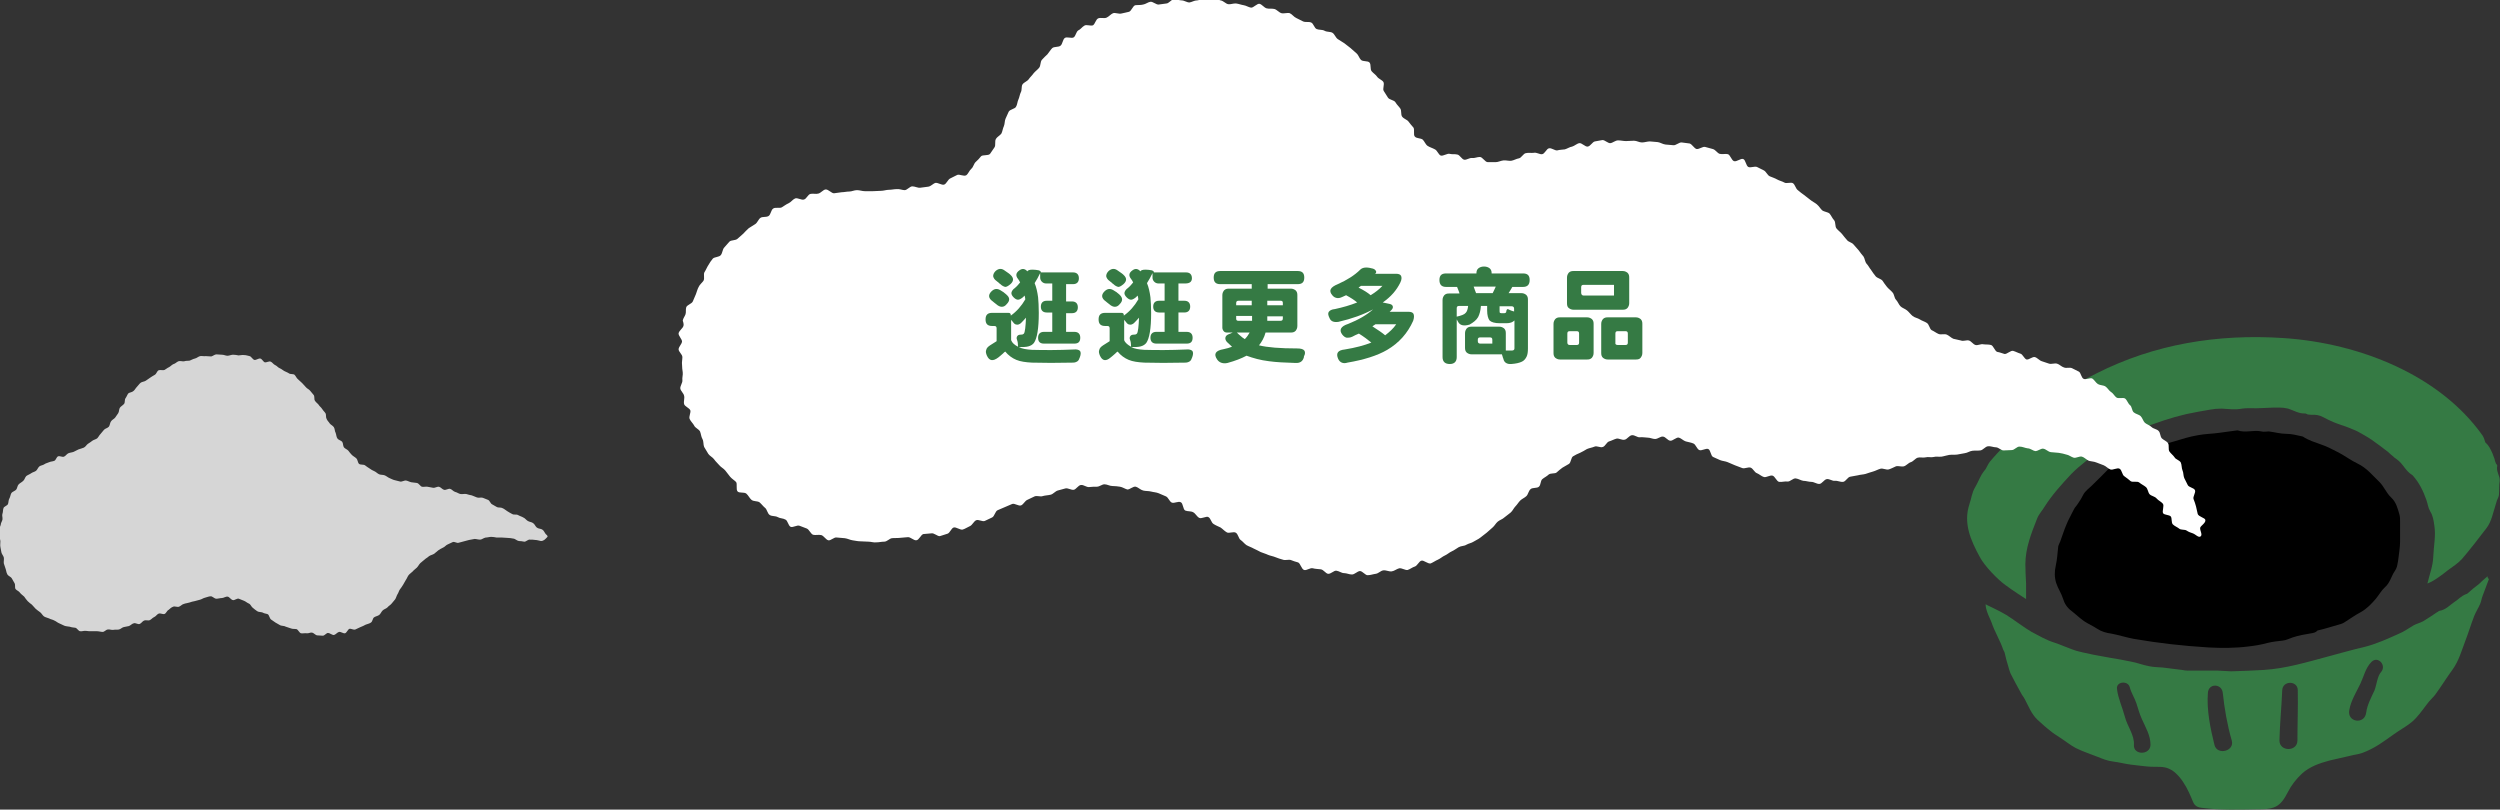
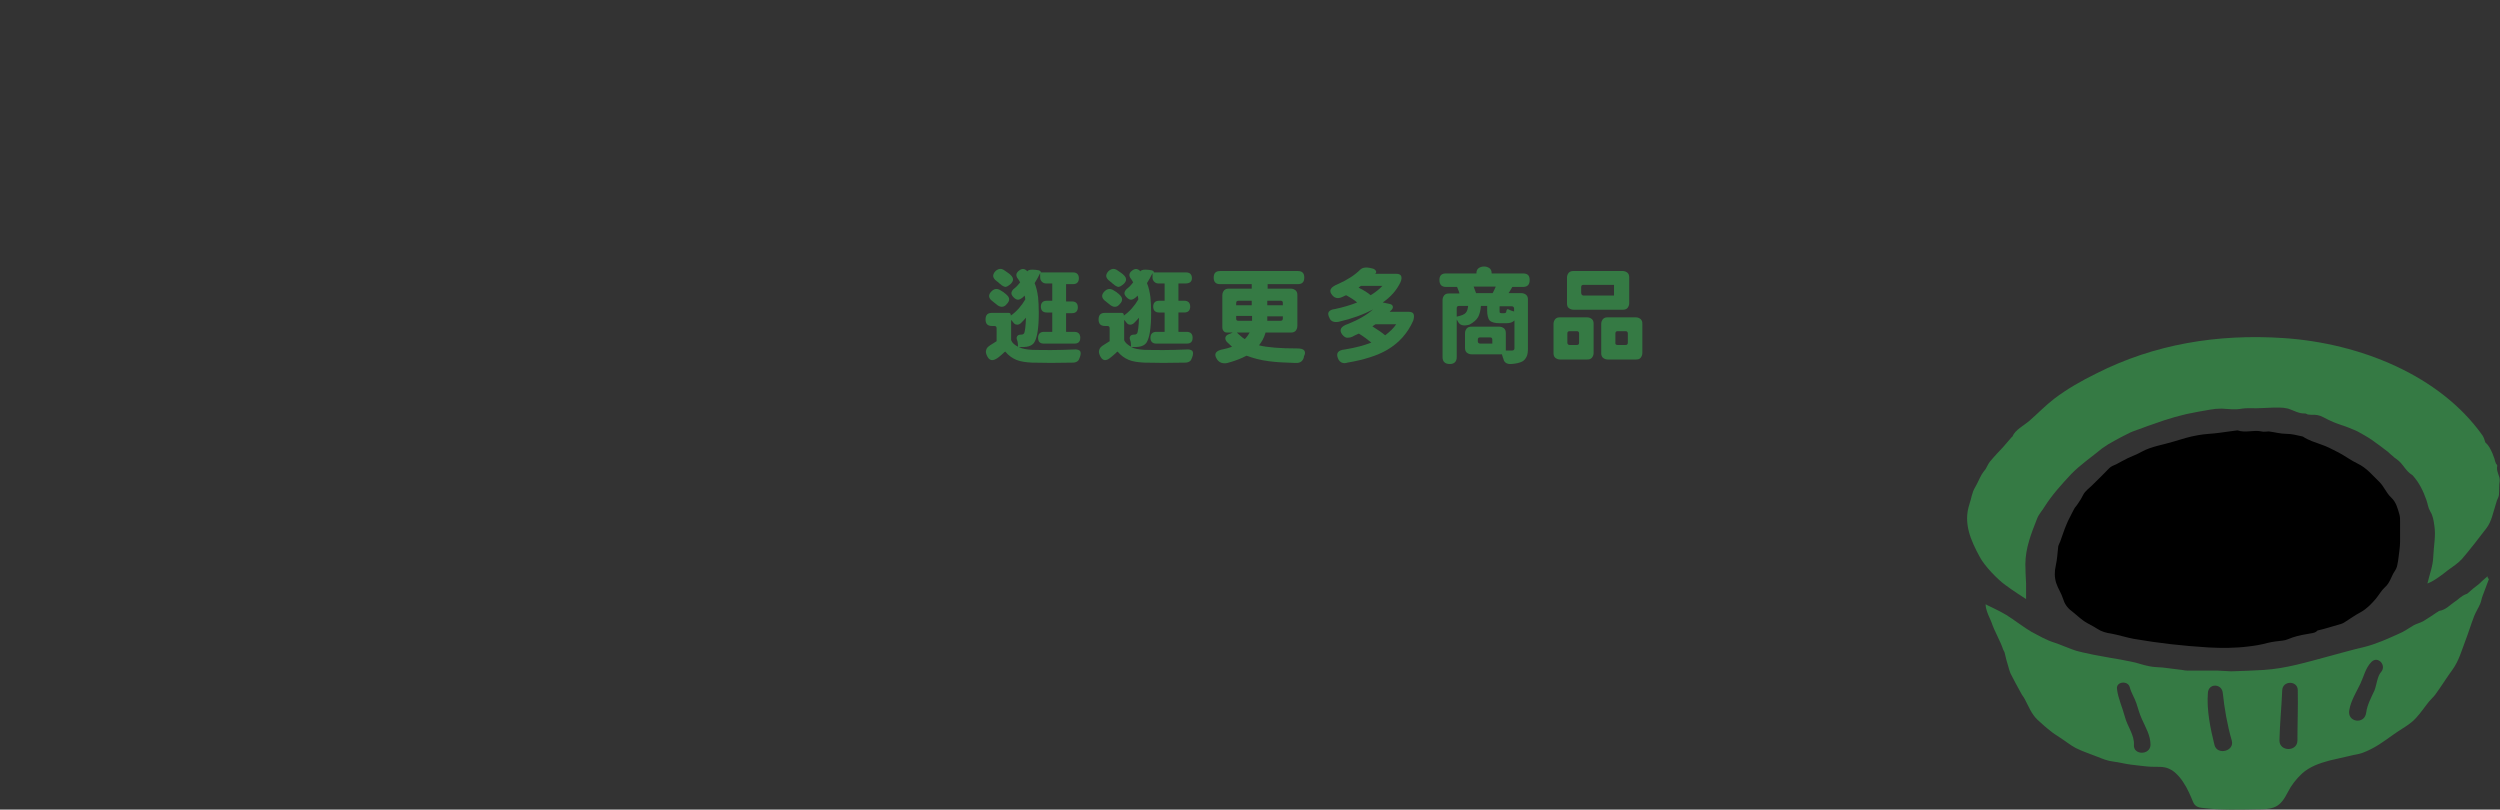
<svg xmlns="http://www.w3.org/2000/svg" version="1.1" id="圖層_1" x="0px" y="0px" viewBox="0 0 723.2 234.2" style="enable-background:new 0 0 723.2 234.2;" xml:space="preserve">
  <rect x="0" y="0" width="723.2" height="234.2" fill="#333333" stroke="none" />
  <style type="text/css">
	.st0{opacity:0.8;}
	.st1{fill:#FFFFFF;}
	.st2{fill:#357A44;}
</style>
  <g>
    <g class="st0">
      <g>
-         <path class="st1" d="M50.1,175.5c0.5-0.2,1.2,0.2,1.7,0c0.5-0.2,0.9-0.7,1.4-0.8c0.5-0.2,1-0.2,1.6-0.4c0.5-0.2,1-0.3,1.5-0.4     c0.5-0.1,1-0.3,1.5-0.4c0.5-0.1,1-0.5,1.5-0.6c0.5-0.1,1.1-0.4,1.6-0.4c0.5-0.1,1.1,0.7,1.7,0.7c0.5,0,1.1-0.2,1.6-0.2     c0.5,0,1.1-0.5,1.7-0.4c0.5,0.1,0.9,0.9,1.5,1c0.5,0.1,1.2-0.6,1.7-0.4c0.5,0.2,1,0.4,1.5,0.6c0.5,0.2,0.9,0.6,1.4,0.8     c0.5,0.2,0.7,0.9,1.1,1.2c0.4,0.3,0.8,0.7,1.3,1c0.4,0.3,1.1,0.2,1.6,0.4c0.4,0.3,1.1,0.3,1.5,0.5c0.4,0.3,0.5,1.2,0.9,1.5     c0.4,0.3,0.9,0.6,1.3,0.9c0.5,0.3,0.9,0.5,1.4,0.8c0.5,0.2,1.1,0.1,1.6,0.4c0.5,0.2,1,0.3,1.5,0.5c0.5,0.2,1.1,0.1,1.6,0.2     c0.5,0.2,0.8,1.1,1.3,1.2c0.5,0.1,1.1-0.1,1.6,0c0.5,0.1,1.1-0.3,1.6-0.2c0.5,0.1,1,0.8,1.5,0.8c0.5,0,1.1,0.1,1.6,0.1     c0.5,0,1-0.8,1.5-0.8c0.5,0,1.1,0.6,1.7,0.6c0.5-0.1,1-0.8,1.5-0.9c0.5-0.1,1.2,0.5,1.7,0.4c0.5-0.1,0.8-1.1,1.3-1.3     c0.5-0.1,1.2,0.4,1.7,0.2c0.5-0.2,1-0.5,1.5-0.7c0.5-0.2,1-0.4,1.5-0.7c0.5-0.2,1.1-0.3,1.5-0.6c0.5-0.3,0.5-1.2,0.9-1.5     c0.4-0.3,1.1-0.4,1.5-0.7c0.4-0.3,0.6-0.9,1-1.3c0.4-0.4,1-0.5,1.4-0.9c0.3-0.4,0.9-0.7,1.2-1.1c0.3-0.4,0.7-0.8,1-1.2     c0.3-0.4,0.4-1,0.7-1.5c0.3-0.4,0.4-1,0.7-1.4c0.3-0.4,0.6-0.8,0.9-1.3c0.3-0.5,0.5-0.9,0.8-1.4c0.3-0.4,0.5-1,0.8-1.4     c0.3-0.4,0.8-0.7,1.2-1.1c0.3-0.4,0.8-0.7,1.2-1.1c0.4-0.4,0.6-0.9,1-1.3c0.4-0.4,0.9-0.7,1.2-1c0.4-0.4,0.9-0.6,1.3-1     c0.4-0.3,1-0.4,1.5-0.7c0.4-0.3,0.8-0.7,1.2-1c0.5-0.3,0.9-0.6,1.4-0.8c0.5-0.2,0.8-0.7,1.3-0.9c0.5-0.2,1-0.5,1.5-0.7     c0.5-0.2,1.2,0.4,1.7,0.2c0.5-0.1,1-0.3,1.5-0.4c0.5-0.1,1-0.3,1.5-0.4c0.5-0.1,1-0.2,1.6-0.3c0.5,0,1.1,0.2,1.6,0.2     c0.5,0,1-0.5,1.6-0.6c0.5,0,1.1-0.2,1.6-0.2c0.5,0,1.1,0.1,1.6,0.2c0.5,0,1.1,0,1.6,0c0.5,0,1.1,0.1,1.6,0.1     c0.5,0,1.1,0.1,1.6,0.2c0.5,0,1,0.6,1.6,0.7c0.5,0,1.1,0.1,1.6,0.2c0.5,0,1.1-0.7,1.6-0.6c0.5,0,1.1,0,1.6,0.1     c0.5,0,1,0.2,1.6,0.3c0.8,0,1.2-0.5,1.7-1c0.3-0.3,0.4-0.4-0.3-1c-0.3-0.3-0.5-1-1-1.3c-0.4-0.3-1.1-0.2-1.6-0.6     c-0.4-0.3-0.6-1-1.1-1.3c-0.4-0.3-1-0.3-1.5-0.6c-0.5-0.3-0.8-0.8-1.3-1c-0.5-0.3-1-0.4-1.5-0.7c-0.5-0.3-1.2,0-1.7-0.3     c-0.5-0.3-1-0.5-1.4-0.8c-0.5-0.3-0.9-0.7-1.4-0.9c-0.5-0.3-1.2-0.1-1.6-0.3c-0.7-0.4-1.2-0.7-1.4-0.8c-0.5-0.2-0.7-1.1-1.2-1.3     c-0.5-0.2-1-0.4-1.5-0.6c-0.5-0.2-1.2,0.1-1.7-0.1c-0.5-0.2-1-0.4-1.5-0.6c-0.5-0.1-1-0.2-1.6-0.4c-0.5-0.1-1.1,0.1-1.7,0     c-0.5-0.1-1-0.5-1.5-0.6c-0.5-0.1-1-0.8-1.5-0.9c-0.5-0.1-1.2,0.4-1.7,0.3c-0.5-0.1-1-0.8-1.5-0.9c-0.5-0.1-1.2,0.4-1.7,0.3     c-0.5-0.1-1.1-0.2-1.6-0.3c-0.5-0.1-1.1,0.1-1.6,0c-0.5-0.1-0.9-1-1.5-1.1c-0.5-0.1-1.1-0.1-1.6-0.2c-0.5-0.1-1-0.4-1.5-0.5     c-0.5-0.1-1.2,0.4-1.7,0.3c-0.5-0.1-1.1-0.3-1.6-0.4c-0.5-0.1-1-0.4-1.5-0.6c-0.5-0.2-0.9-0.6-1.4-0.8c-0.5-0.2-1.1-0.1-1.6-0.3     c-0.5-0.2-0.9-0.7-1.4-0.9c-0.5-0.2-1-0.5-1.4-0.8c-0.5-0.3-0.9-0.6-1.3-0.9c-0.4-0.3-1.3-0.1-1.7-0.4c-0.4-0.3-0.4-1.2-0.8-1.6     c-0.4-0.4-0.9-0.6-1.3-1c-0.4-0.4-0.7-0.8-1-1.2c-0.3-0.4-1-0.6-1.3-1c-0.3-0.4-0.2-1.2-0.5-1.6c-0.3-0.4-1.1-0.5-1.4-1     c-0.3-0.4-0.3-1.1-0.5-1.6c-0.3-0.5-0.2-1.1-0.5-1.6c-0.3-0.5-0.9-0.7-1.2-1.1c-0.3-0.5-0.7-0.8-0.9-1.3     c-0.3-0.5-0.1-1.2-0.3-1.6c-0.3-0.5-0.7-0.8-1-1.3c-0.3-0.5-0.8-0.8-1-1.2c-0.3-0.4-0.8-0.7-1.1-1.2c-0.3-0.4,0-1.3-0.4-1.7     c-0.3-0.4-0.7-0.8-1-1.2c-0.3-0.4-0.9-0.6-1.2-1c-0.4-0.4-0.7-0.8-1.1-1.2c-0.4-0.4-0.8-0.7-1.2-1.1c-0.4-0.3-0.6-0.9-1-1.3     c-0.4-0.3-1.2-0.1-1.6-0.4c-0.4-0.3-0.9-0.4-1.4-0.7c-0.5-0.3-0.8-0.6-1.3-0.8c-0.5-0.2-0.8-0.7-1.3-0.9c-0.5-0.2-0.8-0.8-1.3-1     c-0.5-0.2-1.2,0.3-1.7,0.2c-0.5-0.2-0.8-1-1.3-1.1c-0.5-0.1-1.2,0.5-1.7,0.4c-0.5-0.1-0.9-1-1.4-1.1c-0.5-0.1-1-0.3-1.6-0.3     c-0.5-0.1-1.1,0.1-1.6,0.1c-0.5-0.1-1-0.2-1.6-0.2c-0.5,0-1.1,0.3-1.6,0.3c-0.5,0-1-0.3-1.6-0.3c-0.5,0-1.1-0.1-1.6-0.1     c-0.5,0-1,0.5-1.5,0.6c-0.5,0-1.1-0.1-1.6-0.1c-0.5,0.1-1.1-0.1-1.6,0c-0.5,0.1-1,0.6-1.5,0.7c-0.5,0.1-1,0.4-1.5,0.6     c-0.5,0.1-1.1,0-1.6,0.2c-0.5,0.1-1.2-0.2-1.7,0c-0.5,0.2-0.9,0.7-1.4,0.8c-0.5,0.2-0.9,0.7-1.3,0.9c-0.5,0.2-0.9,0.6-1.3,0.8     c-0.5,0.2-1.2-0.1-1.7,0.1c-0.5,0.2-0.6,1-1.1,1.3c-0.5,0.3-0.9,0.5-1.3,0.8c-0.5,0.3-0.8,0.6-1.3,0.9c-0.4,0.3-1.1,0.3-1.5,0.6     c-0.4,0.3-0.7,0.8-1.1,1.2c-0.4,0.4-0.6,0.9-1,1.2c-0.4,0.4-1.2,0.4-1.5,0.7c-0.3,0.4-0.5,1-0.8,1.4c-0.3,0.4-0.1,1.2-0.4,1.6     c-0.3,0.4-0.9,0.7-1.2,1.1c-0.3,0.4-0.2,1.1-0.5,1.6c-0.3,0.4-0.6,0.9-0.9,1.3c-0.3,0.4-0.9,0.6-1.2,1.1     c-0.3,0.4-0.3,1.1-0.6,1.5c-0.3,0.4-1,0.5-1.4,0.9c-0.3,0.4-0.7,0.8-1,1.2c-0.4,0.4-0.6,0.9-1,1.3c-0.4,0.3-1,0.4-1.4,0.7     c-0.4,0.3-0.8,0.6-1.3,0.9c-0.4,0.3-0.7,0.9-1.2,1.1c-0.4,0.2-1,0.3-1.5,0.5c-0.5,0.2-0.9,0.5-1.4,0.7c-0.5,0.2-1,0.2-1.5,0.4     c-0.5,0.2-0.8,0.8-1.3,1c-0.5,0.2-1.2-0.3-1.7-0.1c-0.5,0.2-0.6,1.1-1.1,1.3c-0.5,0.2-1.1,0.2-1.5,0.4c-0.4,0.2-1,0.3-1.4,0.6     c-0.4,0.3-1,0.3-1.4,0.6c-0.4,0.3-0.6,1-1,1.3c-0.4,0.3-1,0.4-1.4,0.7c-0.4,0.3-1,0.5-1.4,0.8c-0.4,0.4-0.5,1.1-0.9,1.4     c-0.4,0.4-0.9,0.6-1.3,1c-0.4,0.4-0.4,1.1-0.7,1.5c-0.3,0.4-1.1,0.6-1.4,1c-0.3,0.5-0.3,1.1-0.6,1.6c-0.3,0.5-0.2,1.1-0.4,1.6     c-0.2,0.5-1.2,0.7-1.3,1.2c-0.2,0.5-0.1,1.1-0.3,1.6c-0.2,0.5,0.1,1.1,0,1.7c-0.1,0.5-0.5,1-0.5,1.5c-0.1,0.5-0.5,1-0.5,1.6     c0,0.5,0.1,1.1,0.1,1.6c0,0.5,0.3,1.1,0.3,1.6c0,0.5-0.1,1.1,0,1.6c0.1,0.5,0.2,1.1,0.3,1.6c0.1,0.5,0.6,1,0.7,1.5     c0.1,0.5-0.1,1.2,0,1.7c0.2,0.5,0.3,1,0.5,1.5c0.2,0.5,0.2,1.1,0.5,1.6c0.2,0.5,1,0.7,1.3,1.2c0.3,0.5,0.5,0.9,0.8,1.4     c0.3,0.5,0,1.3,0.3,1.7c0.3,0.4,1,0.6,1.3,1.1c0.3,0.4,0.8,0.7,1.2,1.1c0.3,0.4,0.6,0.9,1,1.3c0.4,0.4,0.8,0.7,1.2,1     c0.4,0.4,0.7,0.8,1.1,1.2c0.4,0.3,0.8,0.7,1.3,1c0.4,0.3,0.7,0.9,1.1,1.2c0.4,0.3,1.1,0.4,1.5,0.6c0.5,0.3,1,0.3,1.5,0.6     c0.5,0.2,0.9,0.6,1.4,0.8c0.5,0.2,1,0.5,1.5,0.7c0.5,0.2,1.1,0.2,1.6,0.3c0.5,0.2,1,0.2,1.6,0.3c0.5,0.1,0.9,1,1.4,1     c0.5,0.1,1.1-0.2,1.7-0.1c0.5,0.1,1.1,0.1,1.6,0.1c0.5,0,1,0,1.6,0c0.5,0,1.1,0.2,1.6,0.2c0.5,0,1-0.7,1.5-0.7     c0.5-0.1,1.1,0.2,1.6,0.1c0.5-0.1,1.1,0,1.6-0.1c0.5-0.1,0.9-0.6,1.4-0.7c0.5-0.1,1-0.2,1.5-0.3c0.5-0.2,0.9-0.7,1.4-0.8     c0.5-0.2,1.2,0.4,1.7,0.2c0.5-0.2,0.8-0.8,1.3-1c0.5-0.2,1.2,0.1,1.6-0.1c0.5-0.2,0.8-0.7,1.3-0.9c0.5-0.2,0.8-0.8,1.3-1     c0.5-0.2,1.3,0.3,1.7,0.1c0.5-0.2,0.7-1,1.2-1.2C49.2,176,49.6,175.7,50.1,175.5z" />
-       </g>
+         </g>
    </g>
    <g>
      <g>
        <path d="M668.6,183.2c-1.8,0.3-3.6,0.6-5.4,1.2c-0.9,0.3-1.8,0.8-2.8,0.9c-1.6,0.2-2.9,0.3-4.5,0.7c-1.8,0.5-3.6,0.8-5.4,1     c-3.8,0.5-7.8,0.5-11.6,0.3c-7.8-0.5-14.1-1.2-21.7-2.5c-1.7-0.3-4.7-1.2-6.4-1.5c-1.5-0.2-2.9-0.6-4.1-1.4     c-1.2-0.8-2.6-1.4-3.8-2.2c-1.3-0.9-2.4-2-3.7-3c-1.2-0.9-2-2.1-2.4-3.5c-0.5-1.6-1.5-3-2-4.6c-0.5-1.6-0.5-3.3-0.1-5     c0.4-1.8,0.5-3.6,0.7-5.5c0.1-0.5,0.4-1,0.6-1.5c0.6-1.6,1.1-3.3,1.8-4.9c0.5-1.3,1.3-2.6,1.9-3.9c0.2-0.3,0.3-0.6,0.5-0.9     c0.4-0.5,0.8-1,1.1-1.5c0.5-0.7,0.9-1.4,1.3-2.2c0.6-1.2,1.7-1.9,2.6-2.8c1.7-1.6,3.3-3.3,5-5c0.5-0.5,1.3-0.8,2-1.1     c1.1-0.6,2.2-1.2,3.4-1.8c1.3-0.6,2.7-1.1,3.9-1.8c2.9-1.6,6.2-2,9.4-3c2.3-0.7,4.5-1.4,6.9-1.8c2-0.4,4.2-0.4,6.2-0.7     c1.7-0.2,3.4-0.5,5.2-0.7c0,0,0.1,0,0.1,0c2.3,0.8,4.6-0.2,6.9,0.3c0.7,0.2,1.4,0,2.1,0c1.7,0.2,3.4,0.7,5.1,0.7     c1.6,0,3,0.4,4.4,0.7c0.1,0,0.3,0.1,0.4,0.1c1.6,1.1,3.4,1.6,5.3,2.3c1.8,0.6,3.4,1.5,5,2.3c1.9,1,3.6,2.3,5.5,3.2     c2.7,1.3,4.3,3.4,6.3,5.3c1.4,1.4,2,3.2,3.4,4.5c1.5,1.4,1.9,3.2,2.4,4.9c0.2,0.7,0.2,1.4,0.2,2c0,2,0,3.9,0,5.9     c0,0.9-0.1,1.7-0.2,2.6c-0.2,1.4-0.3,2.8-0.6,4.1c-0.1,0.7-0.4,1.3-0.8,1.9c-1,1.5-1.3,3.3-2.8,4.6c-1,0.9-1.7,2.2-2.6,3.3     c-1.3,1.5-2.6,2.9-4.4,3.9c-1.7,0.9-3.2,2-4.8,3c-0.3,0.2-0.6,0.3-0.9,0.4c-2.2,0.6-4.5,1.4-6.8,1.9     C669.9,183,669.2,183.1,668.6,183.2z" />
        <path class="st2" d="M702.2,168.8c0.6-2.6,1.6-5,1.7-7.8c0.1-3,0.8-6,0.3-9c-0.2-1.5-0.4-2.8-1.2-4.1c-0.6-1-0.7-2.2-1.1-3.3     c-0.9-2.5-2-4.9-3.9-7c-0.1-0.1-0.1-0.2-0.2-0.2c-1.7-1-2.4-2.7-3.8-4c-0.4-0.4-0.9-0.7-1.3-1c-0.5-0.4-1-0.9-1.5-1.3     c-0.1-0.1-0.2-0.2-0.3-0.3c-1.6-1.2-3.1-2.4-4.7-3.5c-1.3-0.9-2.8-1.7-4.2-2.5c-0.8-0.4-1.7-0.7-2.6-1.1c-1.5-0.6-3-1-4.4-1.6     c-1-0.4-1.9-0.9-2.9-1.4c-1.1-0.6-2.2-0.8-3.4-0.7c-0.4,0-0.8-0.1-1.1-0.1c-0.3-0.1-0.5-0.3-0.8-0.3c-1.8,0.1-3.3-0.9-4.9-1.4     c-0.8-0.2-1.7-0.3-2.5-0.3c-1.3,0-2.7,0-4,0.1c-0.9,0-1.7,0.1-2.6,0.1c-1.4,0-2.9-0.1-4.2,0.1c-2,0.4-4,0.1-6,0     c-1.1,0-2.2,0.1-3.3,0.3c-2.3,0.4-4.6,0.8-6.9,1.3c-2.1,0.5-4.3,1.1-6.4,1.8c-3,1-6,2.1-9,3.2c-1.1,0.4-2.2,1.1-3.3,1.6     c-1.3,0.7-2.6,1.4-3.8,2.1c-0.6,0.4-1.2,0.8-1.8,1.2c-3,2.5-6.3,4.7-9,7.5c-2.8,3-5.5,6-7.6,9.3c-0.7,1.2-1.7,2.2-2.2,3.5     c-1.7,4.3-3.4,8.6-3.4,13.2c0,1.8,0.1,3.6,0.2,5.5c0,1.5,0,3,0,4.6c-0.8-0.5-1.5-1-2.3-1.5c-1.2-0.8-2.4-1.6-3.6-2.5     c-2.4-1.7-6.2-5.7-7.5-8.2c-2.6-4.8-4.8-9.7-3-15.2c0.6-1.7,0.7-3.4,1.7-5c0.7-1.2,1.2-2.5,1.9-3.7c0.3-0.5,0.7-1,1.1-1.5     c0.4-0.7,0.7-1.4,1.2-2.1c0.7-0.9,1.5-1.7,2.2-2.5c0.5-0.6,1.1-1.1,1.6-1.7c0.8-0.9,1.6-1.9,2.5-2.9c0.1-0.1,0.3-0.2,0.3-0.3     c0.7-1.8,3.4-3.2,4.9-4.5c2.4-2.1,4.6-4.4,7.2-6.4c3.7-2.8,7.9-5.2,12.2-7.3c16.6-8.4,34.9-11.5,54.2-10.2     c22.1,1.5,45.1,10.8,57.4,28.1c0.4,0.6,0.6,1.2,0.8,1.9c0,0.1,0,0.2,0.1,0.2c1,0.9,1.5,2,2,3.1c0.2,0.5,0.4,1,0.6,1.6     c0.1,0.4,0.2,0.9,0.4,1.3c0.1,0.3,0.5,0.5,0.4,0.8c-0.4,1.6,0.9,2.9,0.7,4.4c-0.2,1.3-0.1,2.7-0.2,4c-0.1,0.6-0.4,1.1-0.6,1.6     c-0.5,1.6-0.9,3.1-1.4,4.7c-0.4,1.2-0.9,2.4-1.7,3.4c-2.3,3-4.6,6-7,8.8c-1.1,1.2-2.6,2.2-4,3.2     C706.4,166.3,704.3,168,702.2,168.8z" />
        <path class="st2" d="M719.6,166.7c-0.7,0.6-1.1,1-1.6,1.4c-0.5,0.5-1,1-1.6,1.4c-0.6,0.5-1.2,0.9-1.7,1.4     c-0.4,0.3-0.7,0.7-1.1,0.9c-1.6,0.5-2.5,1.7-3.8,2.5c-1.3,0.9-2.3,2.1-4.1,2.4c-0.2,0-0.4,0.3-0.7,0.4c-1.3,0.9-2.7,1.8-4,2.6     c-0.9,0.5-1.9,0.7-2.8,1.2c-1.4,0.8-2.7,1.8-4.2,2.4c-3.3,1.5-6.6,3-10.2,3.9c-3.5,0.8-6.9,1.8-10.3,2.7     c-6,1.6-12.2,3.5-18.6,3.9c-3.1,0.2-6.3,0.3-9.4,0.4c0,0-0.1,0-0.1,0c-1.3-0.1-2.5-0.1-3.8-0.2c-0.6,0-1.1,0-1.7,0     c-1.1,0-2.2,0-3.3,0c-0.3,0-0.6,0-0.9,0c-0.9,0-1.9,0-2.8,0c-0.6,0-1.2-0.1-1.7-0.2c-0.8-0.1-1.6-0.2-2.4-0.3     c-1.1-0.1-2.1-0.3-3.2-0.4c-1.3-0.1-2.7-0.1-4-0.4c-1.7-0.3-3.4-1-5.1-1.3c-2-0.4-4-0.8-6-1.1c-1.7-0.3-3.3-0.6-4.9-0.9     c-2.1-0.5-4.3-0.8-6.3-1.6c-1.7-0.6-3.2-1.3-5-1.9c-2.3-0.7-4.5-2-6.6-3.1c-2.1-1.2-5.2-3.6-7.3-4.9c-2.3-1.4-5.8-2.9-6-3.1     c0,0.8,0.2,1.5,0.4,2.1c0.4,1.2,1,2.3,1.4,3.4c0.6,1.9,2.6,5.5,3.2,7.4c0.1,0.4,0.4,0.7,0.5,1.1c0.3,1.3,0.6,2.6,1,3.8     c0.2,0.7,0.4,1.5,0.7,2.2c1,1.9,2,3.9,3.1,5.8c0.3,0.6,0.7,1,1,1.6c1.1,2,1.9,4.3,3.7,6c1.2,1.1,2.4,2.2,3.7,3.2     c0.8,0.7,1.8,1.3,2.7,1.9c1.6,1,3,2.2,4.7,3.1c2,1,4.2,1.7,6.2,2.5c1.5,0.6,2.9,1.2,4.6,1.4c1.7,0.2,3.5,0.7,5.2,0.9     c1.9,0.2,3.8,0.5,5.7,0.6c1.8,0.1,3.6-0.2,5.3,0.6c1.2,0.5,2.1,1.4,2.9,2.3c1.6,1.9,2.7,4.1,3.6,6.3c0.6,1.5,0.9,2.5,3,2.7     c5.4,0.7,10.9,0.5,16.3,0.4c1.5,0,3,0,4.4-0.5c2.1-0.7,3.2-2.7,4.1-4.4c1-2,2.4-3.8,4.1-5.4c2.2-2,5-3,8-3.8     c2-0.5,4.1-0.9,6.1-1.4c1.1-0.3,2.3-0.4,3.4-0.8c3.7-1.4,6-3.2,9.1-5.4c2.2-1.6,4.6-2.7,6.4-4.7c1.4-1.5,2.5-3.2,3.8-4.8     c0.6-0.7,1.3-1.3,1.8-2c1.7-2.3,3.2-4.8,4.9-7.1c1.9-2.6,2.7-5.6,3.8-8.5c0.9-2.3,1.6-4.7,2.5-7c0.5-1.3,1.3-2.5,1.8-3.7     c0.3-0.7,0.4-1.6,0.7-2.3c0.6-1.6,1.2-3.2,1.8-4.8C719.7,167.3,719.6,167.1,719.6,166.7z M617.3,215.5c0.2-2.8-1.9-5.4-2.6-8.1     c-0.7-2.7-2-5.4-2.3-8.1c-0.3-2.2,3.2-2.5,3.7-0.5c0.4,1.6,1.4,3.1,1.9,4.6c0.5,1.5,0.9,3.1,1.6,4.6c1.1,2.5,2.5,4.7,2.5,7.5     C622,218.5,617.1,218.5,617.3,215.5z M640.6,215.5c-1.2-4.8-2.3-10.2-1.9-15.1c0.2-2.8,4-2.7,4.3,0c0.5,4.7,1.3,9.3,2.6,13.8     C646.5,217.3,641.4,218.6,640.6,215.5z M664.6,214.2c0,3.3-5.2,3.3-5.2,0c0.1-4.8,0.6-9.6,0.8-14.5c0.1-2.9,4.5-2.9,4.5,0     C664.8,204.6,664.6,209.4,664.6,214.2z M688.8,194.4c-1.1,1.2-1.3,3.8-1.9,5.3c-0.9,2-2.1,4.1-2.4,6.4c-0.4,3.6-5.6,2.9-4.9-0.7     c0.5-2.8,2-5.1,3.2-7.6c1-2.1,1.5-4.6,3.2-6.3C687.8,189.6,690.5,192.4,688.8,194.4z" />
      </g>
      <g>
        <g>
-           <path class="st1" d="M197.7,94.3c-0.2,0.7-1.2,1.3-1.4,2.1c-0.1,0.7,1,1.7,1,2.4c-0.1,0.8-0.9,1.4-1,2.2c0,0.8,1.1,1.5,1.1,2.3      c0,0.8-0.2,1.5-0.1,2.2c0,0.8,0.1,1.5,0.2,2.2c0.1,0.8-0.2,1.5-0.1,2.3c0.1,0.7-0.7,1.7-0.6,2.4c0.1,0.7,1,1.4,1.1,2.1      c0.2,0.7-0.2,1.6,0,2.4c0.2,0.7,1.5,1.1,1.8,1.8c0.2,0.7-0.5,1.8-0.2,2.5c0.3,0.7,1,1.3,1.3,1.9c0.3,0.7,1.3,1,1.7,1.7      c0.3,0.7,0.3,1.5,0.7,2.2c0.4,0.7,0.2,1.6,0.5,2.3c0.4,0.7,0.8,1.3,1.2,2c0.4,0.6,1.3,1,1.7,1.6c0.4,0.6,1,1.1,1.5,1.7      c0.5,0.6,1.2,0.9,1.7,1.5c0.5,0.6,0.9,1.2,1.4,1.8c0.5,0.6,1.2,1,1.7,1.5c0.5,0.5-0.1,2.2,0.5,2.8c0.5,0.5,1.9,0.1,2.5,0.6      c0.6,0.5,0.9,1.3,1.5,1.8c0.6,0.5,1.7,0.3,2.3,0.7c0.6,0.5,1,1.1,1.6,1.6c0.6,0.4,0.7,1.7,1.4,2.1c0.6,0.4,1.6,0.2,2.3,0.6      c0.7,0.4,1.5,0.3,2.2,0.7c0.7,0.3,0.8,1.7,1.5,2.1c0.7,0.3,1.9-0.6,2.6-0.3c0.7,0.3,1.4,0.5,2.1,0.8c0.7,0.3,1.1,1.5,1.8,1.8      c0.7,0.2,1.6-0.1,2.4,0.1c0.7,0.2,1.3,1.3,2,1.5c0.7,0.2,1.7-1,2.5-0.8c0.8,0.1,1.5,0.1,2.3,0.2c0.8,0.1,1.5,0.5,2.2,0.6      c0.8,0.1,1.5,0.3,2.3,0.3c0.8,0,1.5,0.1,2.3,0.1c0.8,0,1.5,0.3,2.3,0.2c0.8,0,1.5-0.2,2.3-0.2c0.8,0,1.5-0.9,2.2-1      c0.8-0.1,1.5,0,2.3-0.1c0.8-0.1,1.5-0.1,2.3-0.2c0.8-0.1,1.7,1,2.5,0.9c0.8-0.1,1.3-1.6,2-1.8c0.8-0.1,1.5-0.1,2.3-0.2      c0.8-0.2,1.8,0.9,2.5,0.8c0.7-0.2,1.5-0.5,2.2-0.7c0.7-0.2,1.1-1.6,1.8-1.8c0.7-0.2,1.9,0.8,2.6,0.6c0.7-0.2,1.4-0.7,2.1-1      c0.7-0.3,1.1-1.4,1.8-1.7c0.7-0.3,1.8,0.5,2.5,0.2c0.7-0.3,1.4-0.7,2.1-1c0.7-0.3,0.9-1.8,1.6-2.1c0.7-0.3,1.4-0.6,2.1-0.9      c0.7-0.3,1.4-0.6,2.1-0.9c0.7-0.3,1.9,0.7,2.6,0.4c0.7-0.3,1.1-1.3,1.8-1.6c0.7-0.3,1.4-0.7,2.1-1c0.7-0.3,1.7,0.2,2.4-0.1      c0.7-0.2,1.5-0.2,2.3-0.4c0.7-0.2,1.3-1,2-1.2c0.7-0.2,1.5-0.4,2.2-0.6c0.7-0.2,1.7,0.5,2.4,0.4c0.7-0.1,1.3-1.3,2.1-1.4      c0.8-0.1,1.6,0.7,2.4,0.6c0.8-0.1,1.5-0.1,2.2-0.1c0.8,0,1.5-0.7,2.2-0.7c0.8,0,1.5,0.5,2.3,0.5c0.8,0,1.5,0.1,2.2,0.2      c0.7,0.1,1.4,0.6,2.1,0.8c0.7,0.1,1.7-1,2.5-0.8c0.7,0.2,1.3,0.9,2.1,1.1c0.7,0.2,1.6,0.1,2.3,0.3c0.7,0.2,1.5,0.2,2.2,0.5      c0.7,0.3,1.4,0.6,2.1,0.9c0.7,0.3,1,1.5,1.7,1.8c0.7,0.3,1.9-0.5,2.6-0.1c0.7,0.3,0.6,2.1,1.3,2.4c0.7,0.3,1.6,0.1,2.3,0.5      c0.7,0.4,1,1.2,1.7,1.6c0.7,0.4,2.1-0.6,2.7-0.2c0.7,0.4,0.8,1.6,1.5,2c0.6,0.4,1.4,0.7,2,1c0.6,0.4,1.1,1,1.8,1.4      c0.6,0.4,1.9-0.3,2.6,0.1c0.7,0.4,0.8,1.7,1.4,2.1s1.1,1.1,1.7,1.5c0.7,0.4,1.4,0.6,2.1,1c0.7,0.3,1.4,0.7,2,1      c0.7,0.3,1.5,0.5,2.1,0.8c0.7,0.3,1.5,0.4,2.2,0.7c0.7,0.3,1.4,0.5,2.1,0.7c0.7,0.3,1.6-0.1,2.3,0.1c0.7,0.3,1.4,0.5,2.1,0.7      c0.7,0.2,1,2,1.8,2.2c0.7,0.2,1.7-0.7,2.5-0.5c0.7,0.2,1.5,0.2,2.3,0.3c0.8,0.1,1.4,1.2,2.1,1.3c0.8,0.1,1.7-1,2.4-0.9      c0.8,0.1,1.5,0.7,2.2,0.7c0.8,0,1.5,0.4,2.3,0.4c0.8,0,1.5-0.9,2.3-1c0.8,0,1.6,1.3,2.3,1.2c0.8,0,1.5-0.3,2.3-0.4      c0.8-0.1,1.4-0.9,2.2-1c0.8-0.1,1.6,0.4,2.4,0.3c0.8-0.1,1.4-0.7,2.2-0.9c0.8-0.1,1.7,0.6,2.4,0.5c0.7-0.2,1.4-0.8,2.1-1      c0.7-0.2,1.2-1.5,1.9-1.7c0.7-0.2,1.9,1,2.7,0.8c0.7-0.3,1.4-0.8,2.1-1.1c0.7-0.3,1.3-0.9,2-1.2c0.7-0.3,1.3-0.9,2-1.2      c0.7-0.3,1.3-0.8,2-1.2c0.7-0.4,1.6-0.3,2.2-0.7c0.7-0.4,1.5-0.5,2.1-0.9c0.6-0.4,1.4-0.7,2-1.2c0.6-0.4,1.2-1,1.8-1.4      c0.6-0.5,1.1-1,1.7-1.5c0.6-0.5,0.9-1.2,1.5-1.7c0.6-0.5,1.4-0.7,1.9-1.2c0.6-0.5,1.2-0.9,1.8-1.4c0.6-0.5,0.9-1.3,1.4-1.8      c0.5-0.5,0.9-1.2,1.4-1.7c0.5-0.5,1.3-0.8,1.8-1.3c0.5-0.5,0.6-1.5,1.2-2c0.5-0.5,1.9-0.2,2.4-0.7c0.6-0.5,0.4-1.7,1-2.2      c0.6-0.5,1.3-0.8,1.8-1.3c0.6-0.5,1.8-0.2,2.3-0.6c0.6-0.5,1.1-1,1.7-1.4c0.6-0.4,1.3-0.7,1.9-1.1c0.6-0.4,0.6-1.9,1.2-2.2      c0.6-0.4,1.3-0.7,2-1c0.7-0.3,1.3-0.7,2-1.1c0.7-0.3,1.5-0.4,2.2-0.7c0.7-0.3,1.7,0.4,2.4,0.1c0.7-0.2,1.1-1.4,1.8-1.6      c0.7-0.2,1.4-0.6,2.1-0.8c0.7-0.2,1.6,0.5,2.4,0.3c0.7-0.1,1.3-1.2,2.1-1.3c0.8-0.1,1.6,0.7,2.3,0.6c0.8-0.1,1.5,0.1,2.2,0.1      c0.8,0,1.5,0.4,2.2,0.4c0.8,0,1.6-0.8,2.3-0.7c0.8,0.1,1.3,1.1,2.1,1.2c0.7,0.1,1.8-1.1,2.5-0.9c0.7,0.2,1.3,0.9,2,1.1      c0.7,0.2,1.5,0.3,2.2,0.6c0.7,0.3,1,1.6,1.7,1.9c0.7,0.3,1.9-0.6,2.6-0.3c0.7,0.3,0.7,2,1.4,2.3c0.7,0.3,1.4,0.6,2,0.9      c0.7,0.3,1.5,0.3,2.2,0.6c0.7,0.3,1.4,0.6,2.1,0.9c0.7,0.3,1.4,0.5,2.1,0.8c0.7,0.3,1.8-0.4,2.5-0.1c0.7,0.3,1.1,1.4,1.8,1.6      c0.7,0.3,1.3,0.9,2,1.1c0.7,0.2,1.7-0.6,2.5-0.4c0.7,0.2,1.2,1.7,1.9,1.8c0.8,0.1,1.6-0.2,2.4-0.1c0.8,0.1,1.6-1,2.4-0.9      c0.8,0.1,1.5,0.6,2.2,0.7c0.8,0,1.5,0.3,2.3,0.3c0.8,0,1.5,0.6,2.3,0.6c0.8,0,1.4-1.3,2.2-1.4c0.8-0.1,1.6,0.6,2.3,0.5      c0.8-0.1,1.6,0.4,2.4,0.3c0.8-0.1,1.3-1.4,2.1-1.5c0.7-0.1,1.5-0.3,2.2-0.4c0.7-0.2,1.5-0.2,2.2-0.4c0.7-0.2,1.4-0.5,2.2-0.7      c0.7-0.2,1.4-0.6,2.1-0.8c0.7-0.2,1.7,0.4,2.4,0.2c0.7-0.2,1.4-0.6,2.1-0.9c0.7-0.2,1.6,0.2,2.3,0c0.7-0.2,1.3-1,2-1.2      c0.7-0.2,1.3-1.1,2-1.3c0.7-0.2,1.6,0.1,2.3-0.1c0.7-0.2,1.6,0.1,2.3-0.1c0.7-0.2,1.5,0,2.3-0.1c0.7-0.1,1.5-0.4,2.2-0.5      c0.7-0.1,1.5,0,2.3-0.1c0.7-0.1,1.5-0.3,2.2-0.4c0.8-0.1,1.4-0.6,2.2-0.7c0.8-0.1,1.5,0,2.3-0.1c0.8-0.1,1.4-1.1,2.2-1.2      c0.8-0.1,1.6,0.3,2.3,0.3c0.8,0,1.6,1,2.3,0.9c0.8,0,1.5-0.1,2.3-0.1c0.8,0,1.5-1.1,2.3-1c0.8,0,1.5,0.4,2.3,0.5      c0.8,0,1.5,0.7,2.2,0.8c0.8,0,1.6-0.8,2.3-0.7c0.8,0.1,1.4,0.9,2.2,1c0.8,0.1,1.5,0.1,2.3,0.2c0.8,0.1,1.5,0.3,2.2,0.5      c0.7,0.1,1.4,0.7,2.1,0.9c0.7,0.2,1.7-0.5,2.4-0.3c0.7,0.2,1.3,0.9,2,1.2c0.7,0.2,1.5,0.2,2.2,0.5c0.7,0.3,1.4,0.5,2.1,0.8      c0.7,0.3,1.2,0.9,1.9,1.2c0.7,0.3,2-0.6,2.7-0.2c0.7,0.4,0.7,1.8,1.4,2.2c0.6,0.4,1.2,0.9,1.8,1.4c0.6,0.4,1.9-0.1,2.5,0.4      c0.6,0.5,1.3,0.8,1.9,1.3c0.6,0.5,0.6,1.6,1.1,2.1c0.5,0.5,1.5,0.6,2,1.2c0.5,0.6,1.3,0.9,1.8,1.5c0.5,0.6-0.3,2.2,0.1,2.8      c0.4,0.5,1.7,0.4,2.2,0.9c0.4,0.5,0.1,1.8,0.6,2.3c0.5,0.5,1.3,0.8,1.8,1.2c0.5,0.5,1.7,0.2,2.2,0.6c0.6,0.4,1.2,0.6,1.8,0.8      c0.8,0.3,1.6,1.3,2.2,0.9c0.7-0.5-0.2-1.7-0.1-2.5c0.1-0.6,1.7-1.4,1.5-2.3c-0.1-0.6-1.9-0.9-2.2-1.7c-0.2-0.7-0.3-1.5-0.5-2.2      c-0.2-0.7-0.4-1.4-0.7-2.1c-0.3-0.7,0.7-1.9,0.4-2.6c-0.3-0.7-1.8-0.8-2.1-1.5c-0.3-0.7-0.7-1.3-1-2c-0.3-0.7-0.2-1.6-0.5-2.2      c-0.3-0.7-0.2-1.6-0.5-2.3c-0.4-0.7-1.5-0.9-1.8-1.5c-0.4-0.6-1.1-1.1-1.5-1.7c-0.4-0.6,0-1.8-0.4-2.4c-0.4-0.6-1.3-0.9-1.8-1.4      c-0.5-0.6-0.4-1.6-0.9-2.1c-0.5-0.6-1.5-0.6-2.1-1.2c-0.5-0.5-1.3-0.7-1.9-1.2c-0.5-0.5-0.7-1.4-1.2-1.9c-0.5-0.5-1.4-0.6-2-1.1      c-0.6-0.5-0.5-1.7-1.1-2.1c-0.6-0.5-0.8-1.4-1.4-1.9c-0.6-0.4-1.9,0.1-2.5-0.3c-0.6-0.4-0.9-1.2-1.6-1.6c-0.6-0.4-1-1.2-1.6-1.6      c-0.6-0.4-1.5-0.3-2.2-0.7c-0.6-0.4-1-1.2-1.6-1.6c-0.6-0.3-1.9,0.4-2.5,0.1c-0.7-0.3-0.8-1.8-1.4-2.1c-0.7-0.3-1.3-0.7-2-1      c-0.7-0.3-1.6,0.1-2.3-0.2c-0.7-0.2-1.3-0.9-2-1.1c-0.7-0.2-1.6,0.2-2.3,0c-0.7-0.2-1.4-0.5-2.1-0.7c-0.7-0.2-1.3-1-2-1.2      c-0.7-0.2-1.7,0.8-2.4,0.7c-0.7-0.2-1.1-1.5-1.8-1.7c-0.7-0.2-1.4-0.6-2.1-0.8c-0.7-0.2-1.8,1-2.5,0.9c-0.7-0.2-1.4-0.5-2.1-0.6      c-0.7-0.2-1.1-1.8-1.8-2c-0.7-0.2-1.5-0.1-2.2-0.2c-0.7-0.2-1.6,0.4-2.3,0.2c-0.7-0.2-1.2-1.1-1.9-1.3c-0.7-0.2-1.6,0.3-2.3,0      c-0.7-0.2-1.5-0.3-2.2-0.5c-0.7-0.3-1.2-0.9-1.9-1.2c-0.7-0.3-1.7,0.1-2.4-0.2c-0.7-0.3-1.3-0.8-2-1.1c-0.6-0.4-0.7-1.7-1.4-2.1      c-0.6-0.4-1.4-0.6-2-1c-0.6-0.4-1.5-0.5-2.1-1c-0.6-0.5-1-1.1-1.6-1.6c-0.6-0.5-1.4-0.7-1.9-1.2c-0.5-0.5-0.8-1.4-1.3-1.9      c-0.5-0.5-0.5-1.6-1-2.1c-0.5-0.6-1.1-1-1.6-1.6c-0.5-0.6-0.9-1.2-1.3-1.8c-0.5-0.6-1.5-0.7-2-1.3c-0.5-0.6-0.9-1.2-1.3-1.8      c-0.5-0.6-0.8-1.3-1.3-1.8c-0.5-0.6-0.5-1.5-0.9-2.1c-0.5-0.6-1-1.2-1.4-1.8c-0.5-0.6-1-1.1-1.5-1.7c-0.5-0.6-1.5-0.7-1.9-1.3      c-0.5-0.6-1-1.1-1.4-1.7c-0.5-0.6-1.1-1-1.6-1.6c-0.5-0.6-0.2-1.8-0.7-2.4c-0.5-0.5-0.8-1.3-1.3-1.9c-0.5-0.5-1.6-0.5-2.2-1      c-0.5-0.5-0.9-1.2-1.5-1.7c-0.6-0.5-1.3-0.8-1.9-1.3c-0.6-0.5-1.2-0.9-1.8-1.4c-0.6-0.4-1.2-0.9-1.8-1.4c-0.6-0.4-0.8-1.6-1.4-2      c-0.6-0.4-1.9,0.2-2.5-0.2c-0.7-0.4-1.4-0.5-2.1-0.9c-0.7-0.4-1.4-0.6-2.1-0.9c-0.7-0.3-1-1.3-1.7-1.7c-0.7-0.3-1.3-0.7-2-1      c-0.7-0.3-1.8,0.3-2.5,0c-0.7-0.3-0.8-2.1-1.5-2.3c-0.7-0.3-1.9,0.9-2.7,0.6c-0.7-0.3-1-1.7-1.7-2c-0.7-0.2-1.6,0.1-2.4-0.1      c-0.7-0.2-1.2-1.2-2-1.4c-0.7-0.2-1.5-0.4-2.2-0.6c-0.7-0.2-1.7,0.7-2.5,0.6c-0.7-0.2-1.3-1.4-2-1.6c-0.7-0.1-1.5-0.2-2.3-0.3      c-0.7-0.1-1.7,0.9-2.4,0.8c-0.8-0.1-1.5-0.1-2.3-0.2c-0.8-0.1-1.5-0.6-2.2-0.7c-0.8-0.1-1.5-0.1-2.3-0.2c-0.8,0-1.5,0.3-2.3,0.3      c-0.8,0-1.5-0.5-2.3-0.5c-0.8,0-1.5,0.1-2.3,0.1c-0.8,0-1.5-0.2-2.3-0.2c-0.8,0-1.5,0.7-2.2,0.8c-0.7,0.1-1.6-0.9-2.3-0.9      c-0.7,0.1-1.5,0.3-2.2,0.4c-0.7,0.1-1.3,1.4-2.1,1.5c-0.7,0.1-1.7-1.1-2.4-1c-0.7,0.1-1.4,0.8-2.1,1c-0.7,0.1-1.4,0.6-2.1,0.8      c-0.7,0.1-1.5,0.1-2.2,0.3c-0.7,0.1-1.7-0.8-2.4-0.6c-0.7,0.1-1.2,1.6-2,1.7c-0.7,0.1-1.6-0.6-2.4-0.4c-0.7,0.1-1.5-0.1-2.3,0.1      c-0.7,0.1-1.3,1.4-2,1.5c-0.7,0.1-1.5,0.6-2.2,0.7c-0.7,0.1-1.6-0.2-2.3-0.1c-0.8,0.1-1.5,0.5-2.2,0.5c-0.8,0-1.5,0-2.3,0      c-0.8,0-1.5-1.5-2.3-1.5c-0.8,0-1.5,0.4-2.2,0.3c-0.8-0.1-1.6,0.6-2.3,0.5c-0.7-0.1-1.3-1.4-2-1.5c-0.8-0.2-1.5,0-2.2-0.2      c-0.7-0.2-1.9,0.7-2.6,0.5c-0.7-0.3-1-1.5-1.7-1.8c-0.7-0.4-1.5-0.6-2.1-1c-0.6-0.4-0.9-1.3-1.4-1.8c-0.6-0.5-1.8-0.3-2.3-0.9      c-0.5-0.5,0-2-0.4-2.6c-0.5-0.6-1-1.1-1.4-1.7c-0.4-0.6-1.4-0.8-1.9-1.5c-0.4-0.6-0.1-1.7-0.5-2.3c-0.4-0.6-1-1.1-1.4-1.8      c-0.4-0.7-1.8-0.7-2.2-1.4c-0.4-0.7-0.8-1.2-1.2-1.9c-0.4-0.6,0.3-1.9-0.1-2.6c-0.4-0.6-1.4-0.9-1.8-1.5c-0.4-0.6-1.1-1-1.6-1.6      c-0.5-0.6-0.1-1.9-0.6-2.5c-0.5-0.6-1.9-0.2-2.5-0.8c-0.5-0.5-0.7-1.4-1.3-1.9c-0.6-0.5-1.1-1-1.7-1.5c-0.6-0.5-1.2-0.9-1.8-1.4      c-0.6-0.4-1.3-0.8-1.9-1.2c-0.6-0.4-0.9-1.4-1.5-1.8c-0.6-0.4-1.6-0.2-2.3-0.6c-0.7-0.4-1.6-0.2-2.3-0.5      c-0.7-0.3-0.9-1.6-1.6-1.9c-0.7-0.3-1.6,0-2.3-0.3c-0.7-0.3-1.3-0.7-2-1c-0.7-0.3-1.2-1.1-1.9-1.4c-0.7-0.2-1.7,0.2-2.4,0      c-0.7-0.2-1.3-1-2-1.2c-0.7-0.2-1.6,0-2.3-0.2c-0.7-0.2-1.3-1.1-2-1.3c-0.7-0.2-1.8,1.2-2.5,1.1c-0.7-0.1-1.4-0.6-2.1-0.7      c-0.7-0.1-1.4-0.4-2.2-0.5c-0.7-0.1-1.5,0.3-2.3,0.2c-0.7-0.1-1.4-1-2.2-1.1c-0.7-0.1-1.5-0.8-2.2-0.8c-0.7,0-1.5,0-2.3,0      c-0.8,0-1.5,0.8-2.3,0.8c-0.8,0-1.5,0.5-2.2,0.6c-0.8,0-1.5-0.6-2.3-0.6c-0.7,0-1.5-0.4-2.3-0.3c-0.7,0.1-1.4,1.2-2.1,1.2      c-0.7,0.1-1.5,0.2-2.2,0.3c-0.7,0.1-1.7-0.9-2.4-0.8c-0.7,0.1-1.4,0.7-2.1,0.8c-0.7,0.2-1.5,0.1-2.3,0.2      c-0.7,0.2-1.1,1.7-1.8,1.9c-0.7,0.2-1.4,0.3-2.2,0.5c-0.7,0.2-1.7-0.3-2.4-0.1c-0.7,0.3-1.2,1-1.9,1.3c-0.7,0.3-1.7-0.1-2.4,0.2      c-0.7,0.3-0.9,1.6-1.5,2c-0.7,0.3-1.9-0.3-2.5,0.1c-0.7,0.4-1.1,1.1-1.8,1.4c-0.6,0.4-0.7,1.6-1.3,2c-0.6,0.4-2-0.3-2.6,0.2      c-0.6,0.5-0.6,1.7-1.2,2.2c-0.6,0.5-1.8,0.2-2.4,0.7c-0.5,0.5-0.9,1.2-1.4,1.8c-0.5,0.5-1.1,1-1.6,1.6c-0.5,0.6-0.3,1.7-0.8,2.3      c-0.5,0.6-1.1,1-1.6,1.6c-0.4,0.6-1,1.1-1.4,1.7c-0.4,0.6-1.4,0.9-1.8,1.5c-0.4,0.6-0.1,1.6-0.5,2.3c-0.3,0.6-0.4,1.5-0.7,2.1      c-0.3,0.6-0.3,1.5-0.7,2.1c-0.3,0.6-1.7,0.7-2.1,1.4c-0.3,0.6-0.6,1.3-0.9,2c-0.3,0.6-0.2,1.5-0.5,2.2c-0.3,0.6-0.4,1.5-0.7,2.1      c-0.4,0.6-1.2,0.9-1.6,1.6c-0.4,0.6,0,1.8-0.4,2.4c-0.4,0.6-0.9,1.3-1.3,1.9c-0.5,0.6-2.1,0.2-2.6,0.7c-0.5,0.6-0.9,1.1-1.5,1.6      c-0.6,0.5-0.7,1.5-1.3,2c-0.6,0.5-0.9,1.5-1.5,1.9c-0.7,0.4-2-0.4-2.6-0.1c-0.7,0.3-1.3,0.7-2,1c-0.7,0.3-1.1,1.6-1.8,1.8      c-0.7,0.2-1.7-0.6-2.5-0.5c-0.7,0.2-1.3,1-2.1,1.1c-0.7,0.1-1.5,0.2-2.3,0.3c-0.7,0.1-1.5-0.4-2.3-0.4c-0.7,0-1.5,1.1-2.2,1.1      c-0.7,0-1.5-0.4-2.3-0.3c-0.7,0-1.5,0.2-2.3,0.2c-0.7,0-1.5,0.3-2.3,0.3c-0.8,0-1.5,0.1-2.3,0.1c-0.8,0-1.5,0-2.3,0      c-0.8,0-1.5-0.3-2.3-0.3c-0.8,0-1.5,0.4-2.2,0.4c-0.8,0-1.5,0.2-2.2,0.2c-0.7,0.1-1.5,0.2-2.2,0.3c-0.7,0.1-1.7-1.2-2.5-1.1      c-0.7,0.1-1.3,1-2.1,1.2c-0.7,0.2-1.6-0.1-2.3,0.1c-0.7,0.2-1.1,1.4-1.8,1.6c-0.7,0.3-1.9-0.6-2.6-0.3c-0.7,0.3-1.2,1.1-1.9,1.4      c-0.7,0.3-1.3,0.8-2,1.2c-0.7,0.3-1.8-0.1-2.4,0.3c-0.7,0.4-0.7,1.8-1.4,2.2c-0.7,0.4-1.7,0.1-2.3,0.5c-0.6,0.4-0.9,1.4-1.5,1.8      c-0.6,0.4-1.3,0.8-1.9,1.2c-0.6,0.5-1.1,1.1-1.6,1.6c-0.6,0.5-1.1,1-1.7,1.5c-0.6,0.5-1.8,0.3-2.3,0.8c-0.5,0.5-1,1.2-1.5,1.7      c-0.5,0.5-0.5,1.6-1,2.2c-0.5,0.6-1.8,0.5-2.3,1c-0.5,0.6-0.9,1.2-1.3,1.9c-0.4,0.6-0.7,1.4-1.1,2c-0.4,0.6,0.1,1.8-0.3,2.5      c-0.4,0.6-1.1,1.1-1.4,1.8c-0.4,0.7-0.5,1.4-0.8,2.1c-0.3,0.7-0.6,1.4-0.9,2.1c-0.3,0.7-1.7,1-1.9,1.7c-0.2,0.6,0,1.4-0.2,2      c-0.2,0.6-0.7,1.2-0.8,1.8C197.5,92.9,197.9,93.6,197.7,94.3z" />
-         </g>
+           </g>
      </g>
      <g>
        <path class="st2" d="M285.5,102.9c-0.3-0.7-0.4-1.2-0.2-1.7c0.1-0.5,0.5-0.9,1.1-1.3c0.8-0.5,1.4-0.9,1.9-1.2V95     c0-0.5-0.2-0.7-0.7-0.7h-0.6c-1.3,0-1.9-0.6-1.9-1.9c0-1.3,0.6-1.9,1.9-1.9h4.7c0.5,0,0.7,0.2,0.7,0.7v0.1     c1.7-1.2,3.1-2.8,4.2-4.7c0-0.3-0.1-0.6-0.2-1.1c-0.1,0.1-0.2,0.2-0.3,0.3c-0.1,0.1-0.1,0.1-0.2,0.2c-0.5,0.4-1,0.7-1.4,0.7     c-0.4,0-0.8-0.2-1.3-0.7c-0.5-0.5-0.7-1-0.6-1.4s0.4-0.9,1-1.3c0.6-0.5,1.1-1.1,1.5-1.6c-0.2-0.4-0.4-0.8-0.6-1     c-0.8-1-0.6-1.8,0.4-2.5c0.8-0.6,1.6-0.5,2.3,0.3v0l0,0.1c0,0,0,0,0-0.1c0.1-0.3,0.6-0.5,1.5-0.5c0.7,0,1.2,0.1,1.8,0.2     c0.1,0,0.2,0.1,0.4,0.2c0.1,0.1,0.2,0.2,0.2,0.3l0,0.1h9.3c1.1,0,1.7,0.6,1.7,1.7s-0.6,1.7-1.7,1.7h-2v5h1.7     c1.1,0,1.7,0.6,1.7,1.7s-0.6,1.7-1.7,1.7h-1.7V96h2.4c1.1,0,1.7,0.6,1.7,1.7c0,1.2-0.6,1.7-1.7,1.7h-4.4h-4.4     c-1.2,0-1.7-0.6-1.7-1.7c0-1.1,0.6-1.7,1.7-1.7h2.4v-5.6h-1.6c-1.1,0-1.7-0.6-1.7-1.7s0.6-1.7,1.7-1.7h1.6v-5h-1.8     c-0.5,0-0.9-0.2-1.2-0.5c-0.3-0.3-0.5-0.7-0.5-1.2V79c-0.5,1-1,2-1.6,2.9c0.5,1.2,0.8,2.6,1,4.1c0.1,1.1,0.2,2.6,0.2,4.5     c0,4.6-0.5,7.4-1.4,8.7c-0.4,0.5-0.9,0.8-1.6,1c-0.7,0.2-1.6,0.2-2.8,0.2c1,0.5,2.2,0.7,3.8,0.8c3.6,0.1,7.6,0.1,12.1-0.1     c0.9-0.1,1.5,0.1,1.8,0.4c0.3,0.3,0.3,1,0,1.8c-0.2,0.6-0.4,1-0.7,1.2c-0.3,0.2-0.7,0.4-1.3,0.4c-4.6,0.1-8.5,0.1-11.9,0     c-1.8-0.1-3.3-0.3-4.5-0.8c-1.2-0.5-2.3-1.3-3.2-2.4c-0.2,0.1-0.4,0.3-0.7,0.6c-0.6,0.5-1,0.9-1.3,1.1     C287.2,104.6,286.2,104.4,285.5,102.9z M288.2,88L288.2,88c-0.5-0.4-0.8-0.6-1-0.8c-1.3-0.9-1.4-1.9-0.4-2.9     c0.8-0.8,1.6-0.9,2.5-0.4c0.2,0.1,0.5,0.3,0.8,0.5c0.2,0.1,0.3,0.2,0.4,0.3c0.1,0.1,0.3,0.2,0.5,0.4c0.1,0,0.1,0.1,0.1,0.1     c1.1,0.9,1.1,1.8,0.1,2.8C290.4,89,289.3,89,288.2,88z M289.4,82.2c-0.2-0.1-0.4-0.3-0.7-0.6c-0.2-0.1-0.3-0.2-0.4-0.3     c-0.6-0.4-0.9-0.9-1-1.4c0-0.5,0.2-1,0.7-1.5c0.8-0.7,1.6-0.8,2.4-0.3c0.6,0.4,1,0.7,1.3,0.9c0.3,0.2,0.5,0.4,0.6,0.5     c1,0.9,1,1.8,0,2.7c-0.6,0.5-1.1,0.8-1.5,0.8C290.4,82.9,289.9,82.7,289.4,82.2z M294.5,100.3c0-0.8-0.1-1.5-0.3-2     c-0.2-0.5-0.1-0.8,0.1-1.1c0.2-0.3,0.6-0.4,1.1-0.4c0,0,0,0,0.1,0c0.3,0,0.5-0.1,0.7-0.3c0.3-0.4,0.5-2,0.6-4.6     c-0.6,0.7-1.1,1.2-1.5,1.6c-0.4,0.3-0.8,0.5-1.2,0.4c-0.4,0-0.8-0.3-1.1-0.8c-0.1-0.1-0.3-0.3-0.5-0.6v3v2.9     C292.8,99.2,293.5,99.8,294.5,100.3z" />
        <path class="st2" d="M318.2,102.9c-0.3-0.7-0.4-1.2-0.2-1.7c0.1-0.5,0.5-0.9,1.1-1.3c0.8-0.5,1.4-0.9,1.9-1.2V95     c0-0.5-0.2-0.7-0.7-0.7h-0.6c-1.3,0-1.9-0.6-1.9-1.9c0-1.3,0.6-1.9,1.9-1.9h4.7c0.5,0,0.7,0.2,0.7,0.7v0.1     c1.7-1.2,3.1-2.8,4.2-4.7c0-0.3-0.1-0.6-0.2-1.1c-0.1,0.1-0.2,0.2-0.3,0.3c-0.1,0.1-0.1,0.1-0.2,0.2c-0.5,0.4-1,0.7-1.4,0.7     c-0.4,0-0.8-0.2-1.3-0.7c-0.5-0.5-0.7-1-0.6-1.4c0.1-0.4,0.4-0.9,1-1.3c0.6-0.5,1.1-1.1,1.5-1.6c-0.2-0.4-0.4-0.8-0.6-1     c-0.8-1-0.6-1.8,0.4-2.5c0.8-0.6,1.6-0.5,2.3,0.3v0l0,0.1c0,0,0,0,0-0.1c0.1-0.3,0.6-0.5,1.5-0.5c0.7,0,1.2,0.1,1.8,0.2     c0.1,0,0.2,0.1,0.4,0.2c0.1,0.1,0.2,0.2,0.2,0.3l0,0.1h9.3c1.1,0,1.7,0.6,1.7,1.7S344,82,342.9,82h-2v5h1.7     c1.1,0,1.7,0.6,1.7,1.7s-0.6,1.7-1.7,1.7h-1.7V96h2.4c1.1,0,1.7,0.6,1.7,1.7c0,1.2-0.6,1.7-1.7,1.7h-4.4h-4.4     c-1.1,0-1.7-0.6-1.7-1.7c0-1.1,0.6-1.7,1.7-1.7h2.4v-5.6h-1.6c-1.1,0-1.7-0.6-1.7-1.7s0.6-1.7,1.7-1.7h1.6v-5h-1.8     c-0.5,0-0.9-0.2-1.2-0.5c-0.3-0.3-0.5-0.7-0.5-1.2V79c-0.5,1-1,2-1.6,2.9c0.5,1.2,0.8,2.6,1,4.1c0.1,1.1,0.2,2.6,0.2,4.5     c0,4.6-0.5,7.4-1.4,8.7c-0.4,0.5-0.9,0.8-1.6,1c-0.7,0.2-1.6,0.2-2.8,0.2c1,0.5,2.2,0.7,3.8,0.8c3.6,0.1,7.6,0.1,12.1-0.1     c0.9-0.1,1.5,0.1,1.8,0.4c0.3,0.3,0.3,1,0,1.8c-0.2,0.6-0.4,1-0.7,1.2c-0.3,0.2-0.7,0.4-1.3,0.4c-4.6,0.1-8.5,0.1-11.9,0     c-1.8-0.1-3.3-0.3-4.5-0.8c-1.2-0.5-2.3-1.3-3.2-2.4c-0.2,0.1-0.4,0.3-0.7,0.6c-0.6,0.5-1,0.9-1.3,1.1     C319.9,104.6,318.9,104.4,318.2,102.9z M320.9,88L320.9,88c-0.5-0.4-0.8-0.6-1-0.8c-1.3-0.9-1.4-1.9-0.4-2.9     c0.8-0.8,1.6-0.9,2.5-0.4c0.2,0.1,0.5,0.3,0.8,0.5c0.2,0.1,0.3,0.2,0.4,0.3c0.1,0.1,0.3,0.2,0.5,0.4c0.1,0,0.1,0.1,0.1,0.1     c1,0.9,1.1,1.8,0.1,2.8C323.1,89,322,89,320.9,88z M322.1,82.2c-0.2-0.1-0.4-0.3-0.7-0.6c-0.2-0.1-0.3-0.2-0.4-0.3     c-0.6-0.4-0.9-0.9-1-1.4c0-0.5,0.2-1,0.7-1.5c0.8-0.7,1.6-0.8,2.4-0.3c0.6,0.4,1,0.7,1.3,0.9c0.3,0.2,0.5,0.4,0.6,0.5     c1,0.9,1,1.8,0,2.7c-0.6,0.5-1.1,0.8-1.5,0.8C323.1,82.9,322.6,82.7,322.1,82.2z M327.2,100.3c0-0.8-0.1-1.5-0.3-2     c-0.2-0.5-0.1-0.8,0.1-1.1c0.2-0.3,0.6-0.4,1.1-0.4c0,0,0,0,0.1,0c0.3,0,0.5-0.1,0.7-0.3c0.3-0.4,0.5-2,0.6-4.6     c-0.6,0.7-1.1,1.2-1.5,1.6c-0.4,0.3-0.8,0.5-1.2,0.4c-0.4,0-0.8-0.3-1.1-0.8c-0.1-0.1-0.3-0.3-0.5-0.6v3v2.9     C325.5,99.2,326.3,99.8,327.2,100.3z" />
        <path class="st2" d="M352.1,104c-1.1-1.6-0.5-2.6,1.9-3c0.9-0.2,1.7-0.4,2.4-0.7c-0.5-0.4-0.9-0.9-1.5-1.4     c-0.4-0.5-0.5-0.9-0.4-1.3s0.4-0.7,0.9-0.9l1.2-0.5H355c-0.4,0-0.8-0.1-1-0.4c-0.2-0.2-0.4-0.6-0.4-1v-9.4c0-0.6,0.2-1,0.5-1.4     c0.4-0.4,0.8-0.5,1.4-0.5h6.6v-1.3H353c-1.3,0-1.9-0.6-1.9-1.9c0-1.3,0.6-1.9,1.9-1.9h11.2h11.2c1.3,0,1.9,0.6,1.9,1.9     c0,1.3-0.6,1.9-1.9,1.9h-8.7v1.3h6.7c0.6,0,1,0.2,1.4,0.5c0.4,0.4,0.5,0.8,0.5,1.4v8.9c0,0.6-0.2,1-0.5,1.4     c-0.4,0.4-0.8,0.5-1.4,0.5h-7.3c-0.4,1.5-1.1,2.7-1.9,3.7c2.4,0.6,6.1,0.9,11.1,0.9c1,0,1.7,0.2,2,0.6c0.3,0.4,0.3,1-0.1,1.7     c0,0,0,0,0,0.1c0,0,0,0.1,0,0.1c-0.3,1.2-1.1,1.8-2.5,1.7c-3-0.1-5.5-0.2-7.6-0.5c-2.5-0.3-4.6-0.9-6.5-1.6     c-1.5,0.8-3.3,1.5-5.5,2.1C353.8,105.3,352.7,104.9,352.1,104z M357.6,88.3h4.5V87h-2.3h-1.5c-0.5,0-0.7,0.2-0.7,0.7V88.3z      M358.2,92.8h4v-0.6v-0.8h-2.3h-2.3v0.8C357.6,92.6,357.8,92.8,358.2,92.8z M360.1,98.1c0.6-0.6,1-1.2,1.4-1.9h-3.7     c0.3,0.3,0.6,0.6,1.1,1C359.2,97.5,359.6,97.8,360.1,98.1z M366.7,88.3h2.2h2.2v-0.7c0-0.4-0.2-0.6-0.6-0.6h-3.9V88.3z      M366.7,92.8h2.2h1.5c0.5,0,0.7-0.2,0.7-0.7v-0.6h-4.5v0.8V92.8z" />
        <path class="st2" d="M387.1,103.8c-0.7-1.6-0.1-2.5,1.9-2.7c3.1-0.5,5.7-1.2,7.7-2c-1.1-0.9-2.3-1.8-3.6-2.6     c-0.7,0.3-1.4,0.6-1.9,0.9c-0.6,0.3-1.2,0.3-1.6,0.3c-0.5-0.1-0.9-0.4-1.3-0.9c-1-1.3-0.5-2.4,1.7-3.1c3-1.2,5.4-2.6,7.2-4.2     c-2.8,1.5-6.1,2.7-10,3.6c-1.3,0.2-2.2-0.1-2.6-1.1c-0.4-0.8-0.5-1.4-0.2-1.8c0.3-0.4,0.8-0.7,1.8-0.8c2.3-0.5,4.4-1.1,6.4-1.9     c-0.8-0.7-1.9-1.4-3.2-2.1c-0.2,0.1-0.6,0.3-1.1,0.5c-0.6,0.3-1.2,0.4-1.6,0.3c-0.5-0.1-0.9-0.3-1.3-0.8     c-1.1-1.3-0.6-2.3,1.6-3.2c2.7-1.2,4.9-2.6,6.5-4.2c0.6-0.6,1.7-0.8,3.2-0.4c0.6,0.1,1,0.3,1.2,0.6c0.3,0.3,0.3,0.7-0.1,1h6.1     c0.7,0,1.2,0.2,1.4,0.6c0.2,0.4,0.2,1.1-0.2,1.9c-1.1,2.3-2.8,4.2-5.1,5.8l1.9,0.4c0.5,0.1,0.9,0.3,1,0.7c0.1,0.3,0,0.7-0.4,1.1     c-0.2,0.2-0.4,0.4-0.5,0.5h5.5c0.7,0,1.2,0.2,1.4,0.6c0.2,0.5,0.2,1.1-0.1,2c-1.6,3.6-4.1,6.4-7.5,8.4c-2.9,1.7-6.8,2.9-11.5,3.7     C388.6,105.3,387.6,104.9,387.1,103.8z M396.5,85.4c1.3-0.8,2.5-1.7,3.4-2.7h-3.1h-3.1c-0.2,0.1-0.4,0.3-0.7,0.5     C394.6,84,395.7,84.7,396.5,85.4z M400.7,97c1.3-1,2.4-2,3.2-3.2h-3h-3c-0.2,0.1-0.5,0.3-0.9,0.6C398.7,95.5,399.9,96.3,400.7,97     z" />
        <path class="st2" d="M434.9,103.8c-0.1-0.2-0.2-0.5-0.3-0.9c-0.1-0.2-0.1-0.3-0.1-0.4h-8.8c-0.6,0-1-0.2-1.4-0.5     c-0.4-0.4-0.5-0.8-0.5-1.4v-4.2c0-0.6,0.2-1,0.5-1.4c0.4-0.4,0.8-0.5,1.4-0.5h4h4c0.6,0,1,0.2,1.4,0.5c0.4,0.4,0.5,0.8,0.5,1.4v5     c0.5,0,1.1,0,1.8,0c0.4,0,0.7-0.2,0.7-0.6v-8.1c-0.5,0.5-1.2,0.8-2.3,0.8h-2c-1.4,0-2.4-0.3-2.9-0.8c-0.4-0.5-0.7-1.5-0.7-2.9     v-1.3h-1.8c-0.1,1.4-0.4,2.4-0.8,3.2c-0.5,0.9-1.4,1.6-2.5,2.2c-1.7,0.5-2.8,0.2-3.3-0.8c-0.1-0.2-0.2-0.4-0.4-0.7v10.9     c0,1.3-0.7,2-2,2c-1.4,0-2.1-0.7-2.1-2V86.8c0-0.6,0.2-1,0.5-1.4c0.4-0.4,0.8-0.5,1.4-0.5h3c-0.1-0.5-0.4-1.1-0.7-1.9h-3.2     c-1.3,0-1.9-0.7-1.9-2c0-1.3,0.6-1.9,1.9-1.9h8.8V79c0-0.6,0.2-1.1,0.6-1.4c0.4-0.3,0.9-0.5,1.6-0.5c0.7,0,1.2,0.2,1.6,0.5     c0.4,0.3,0.6,0.8,0.6,1.4v0.1h9.1c1.3,0,1.9,0.6,1.9,1.9c0,1.3-0.6,2-1.9,2h-3.1c-0.1,0.1-0.2,0.3-0.3,0.5     c-0.4,0.6-0.6,1.1-0.8,1.3h3.7c0.6,0,1,0.2,1.4,0.5c0.4,0.4,0.5,0.8,0.5,1.4v14.1c0,1-0.1,1.8-0.4,2.4c-0.3,0.6-0.7,1.1-1.3,1.4     c-0.8,0.4-1.8,0.6-3.1,0.7C436,105.4,435.1,104.9,434.9,103.8z M421.4,91.6c1.3-0.3,2.2-0.6,2.6-1.1c0.4-0.4,0.6-1.1,0.7-2h-2.6     c-0.5,0-0.7,0.2-0.7,0.7V91.6z M427,84.8h4.8c0.4-0.7,0.6-1.3,0.9-1.9h-3.2h-3.2C426.5,83.6,426.8,84.2,427,84.8z M428.2,99.4     h1.4h2.1v-1.1c0-0.5-0.2-0.7-0.7-0.7h-2.8c-0.5,0-0.7,0.2-0.7,0.7v0.4C427.5,99.1,427.7,99.4,428.2,99.4z M434.3,90.6h0.9     c0.2,0,0.4-0.1,0.5-0.3c0.1-0.8,0.3-1,0.7-0.8c0,0,0.1,0,0.2,0.1c0.1,0,0.1,0.1,0.2,0.1c0.4,0.2,0.8,0.3,1.2,0.4v-0.8     c0-0.4-0.2-0.7-0.7-0.7h-3.5v1.3c0,0.3,0,0.5,0.1,0.6C434,90.5,434.1,90.6,434.3,90.6z" />
        <path class="st2" d="M451.3,104c-0.6,0-1-0.2-1.4-0.5c-0.4-0.4-0.5-0.8-0.5-1.4v-8.4c0-0.6,0.2-1,0.5-1.4     c0.4-0.4,0.8-0.5,1.4-0.5h3.9h3.9c0.6,0,1,0.2,1.4,0.5c0.4,0.4,0.5,0.8,0.5,1.4v8.4c0,0.6-0.2,1-0.5,1.4     c-0.4,0.4-0.8,0.5-1.4,0.5H451.3z M455.2,89.6c-0.6,0-1-0.2-1.4-0.5s-0.5-0.8-0.5-1.4v-7.4c0-0.6,0.2-1,0.5-1.4     c0.4-0.4,0.8-0.5,1.4-0.5h7.1h7.1c0.6,0,1,0.2,1.4,0.5c0.4,0.4,0.5,0.8,0.5,1.4v7.4c0,0.6-0.2,1-0.5,1.4     c-0.4,0.4-0.8,0.5-1.4,0.5H455.2z M454.1,99.8h2c0.5,0,0.7-0.2,0.7-0.7v-1.3v-1.3c0-0.5-0.2-0.7-0.7-0.7h-2     c-0.5,0-0.7,0.2-0.7,0.7v2.6C453.4,99.6,453.7,99.8,454.1,99.8z M458.1,85.5h4h4.8v-3.1h-8.8c-0.5,0-0.7,0.2-0.7,0.7v1.6     C457.4,85.2,457.7,85.5,458.1,85.5z M465.1,104c-0.6,0-1-0.2-1.4-0.5c-0.4-0.4-0.5-0.8-0.5-1.4v-8.4c0-0.6,0.2-1,0.5-1.4     c0.4-0.4,0.8-0.5,1.4-0.5h4h4.1c0.6,0,1,0.2,1.4,0.5c0.4,0.4,0.5,0.8,0.5,1.4v8.4c0,0.6-0.2,1-0.5,1.4s-0.8,0.5-1.4,0.5H465.1z      M468,99.8h2.2c0.5,0,0.7-0.2,0.7-0.7v-2.6c0-0.5-0.2-0.7-0.7-0.7H468c-0.5,0-0.7,0.2-0.7,0.7v1.3v1.3     C467.2,99.6,467.5,99.8,468,99.8z" />
      </g>
    </g>
  </g>
  <g>
</g>
  <g>
</g>
  <g>
</g>
  <g>
</g>
  <g>
</g>
  <g>
</g>
  <g>
</g>
  <g>
</g>
  <g>
</g>
  <g>
</g>
  <g>
</g>
  <g>
</g>
  <g>
</g>
  <g>
</g>
  <g>
</g>
</svg>